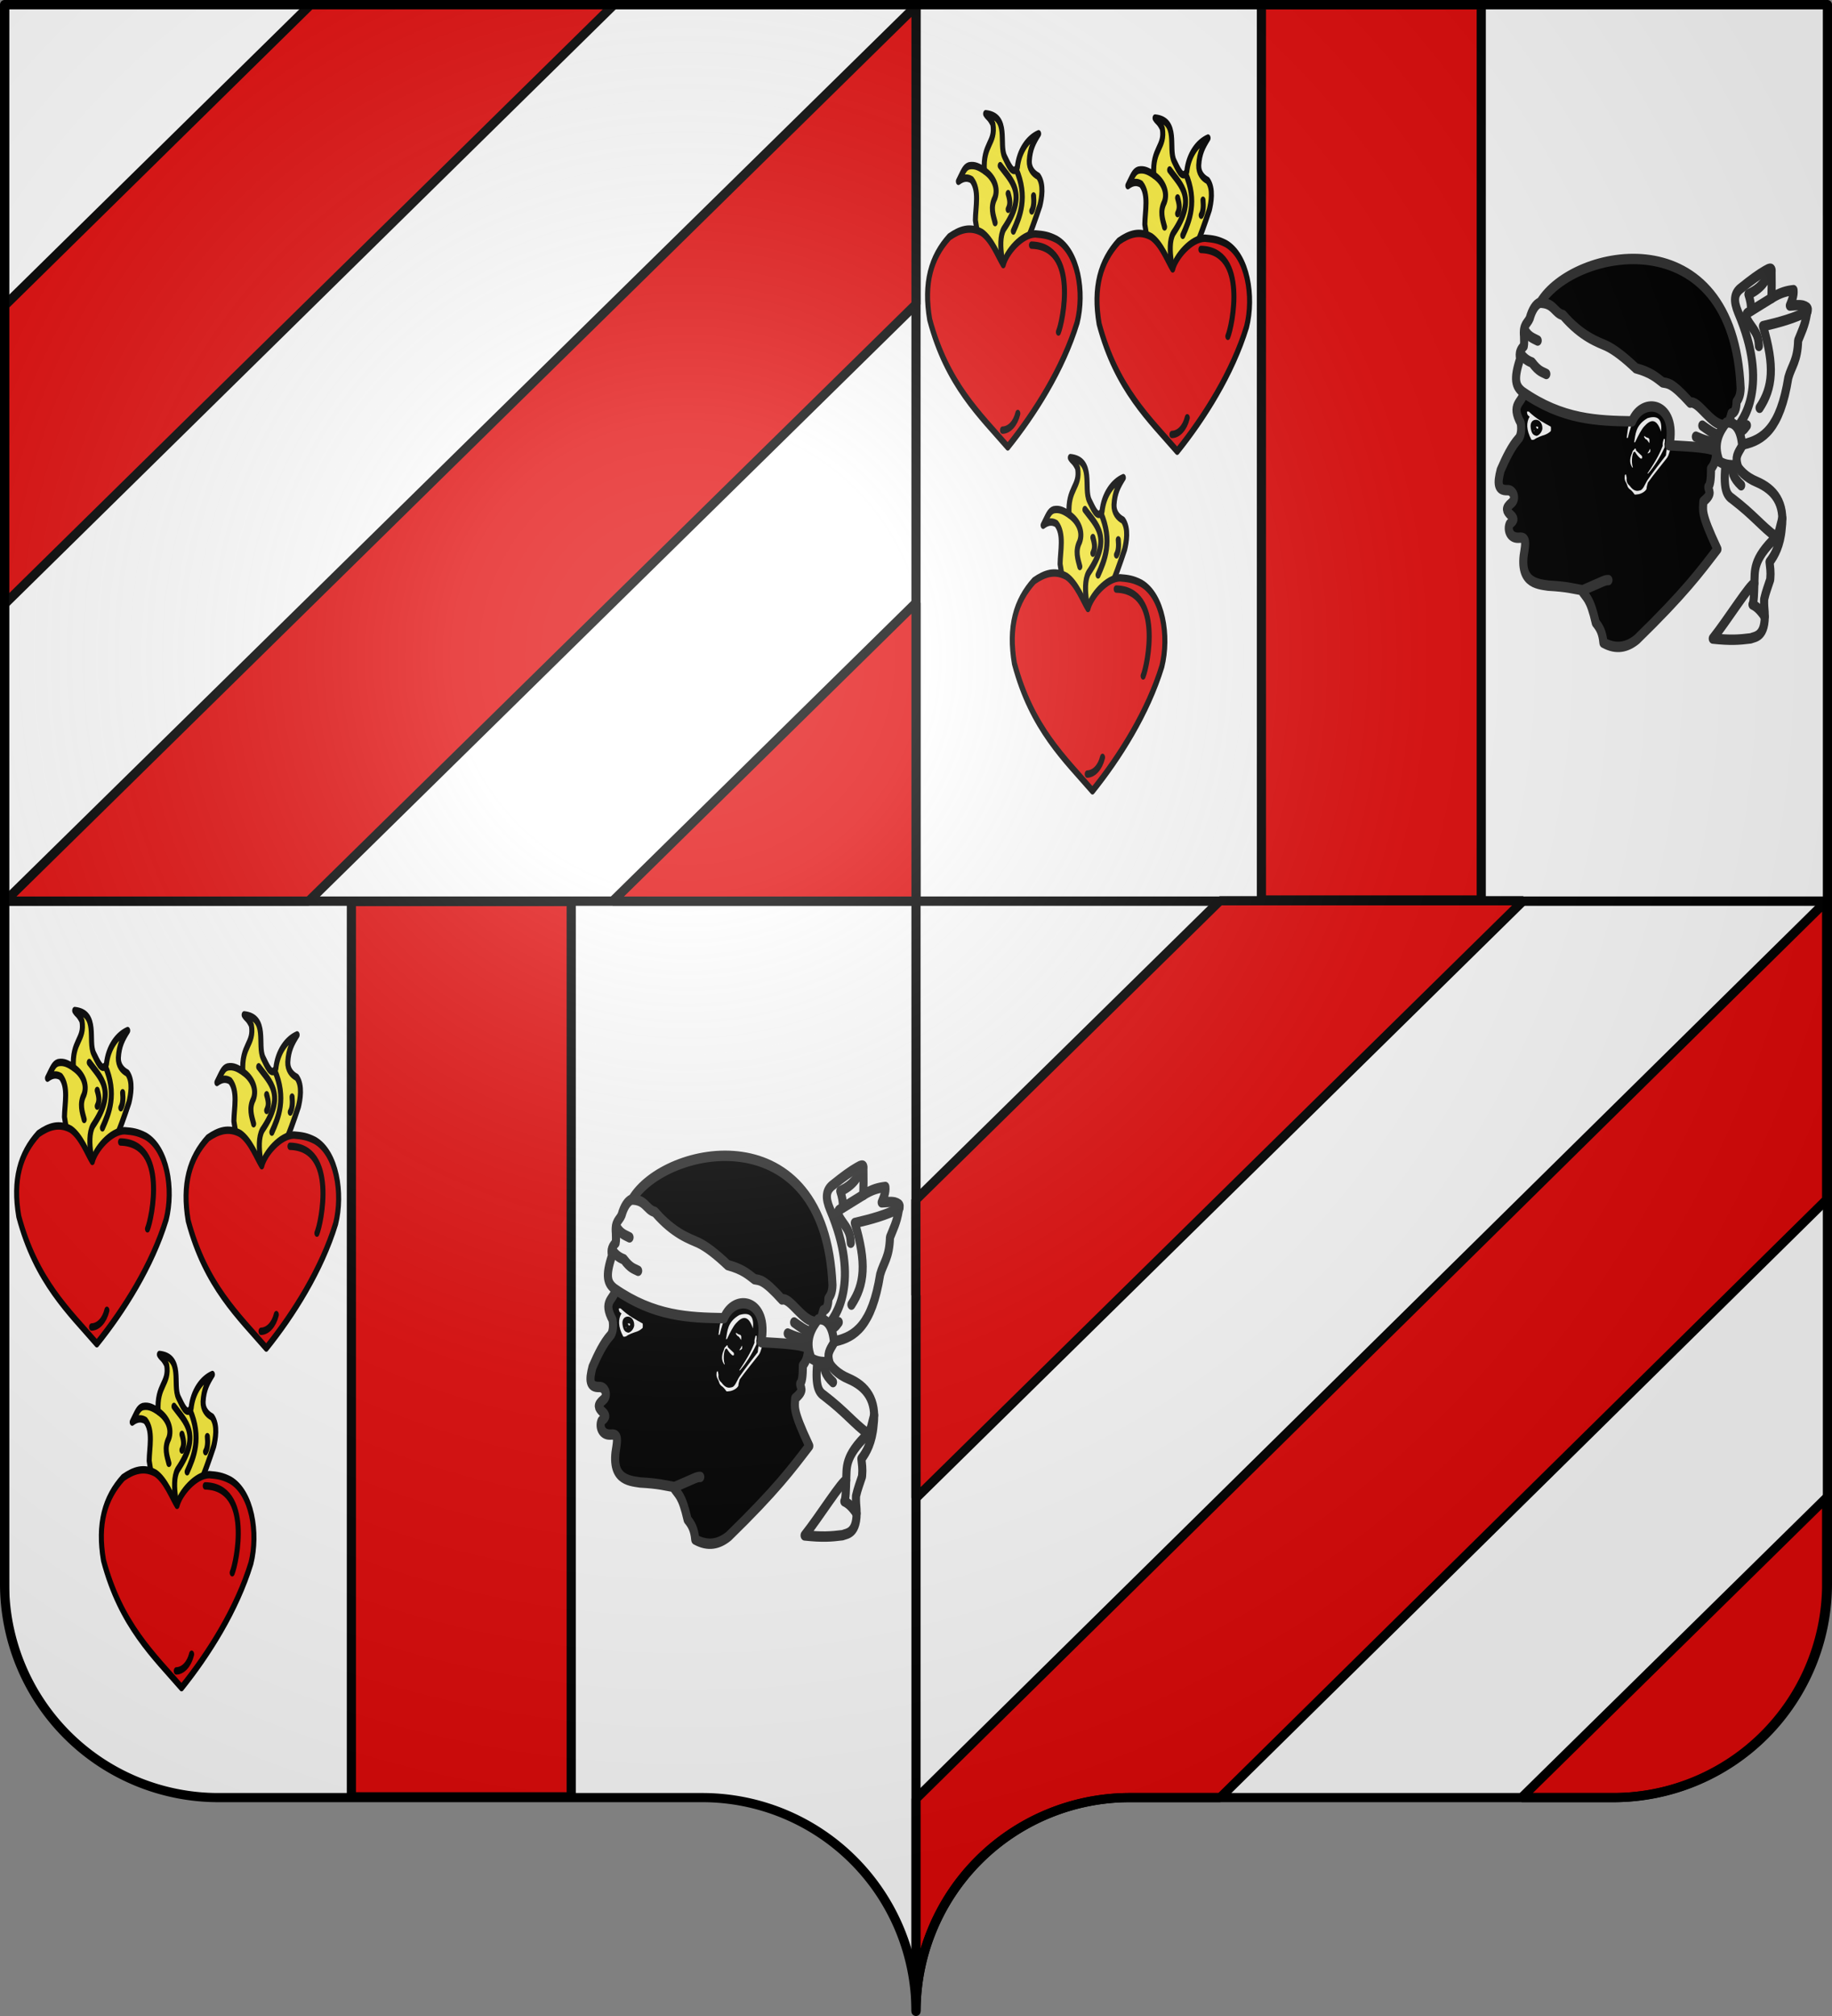
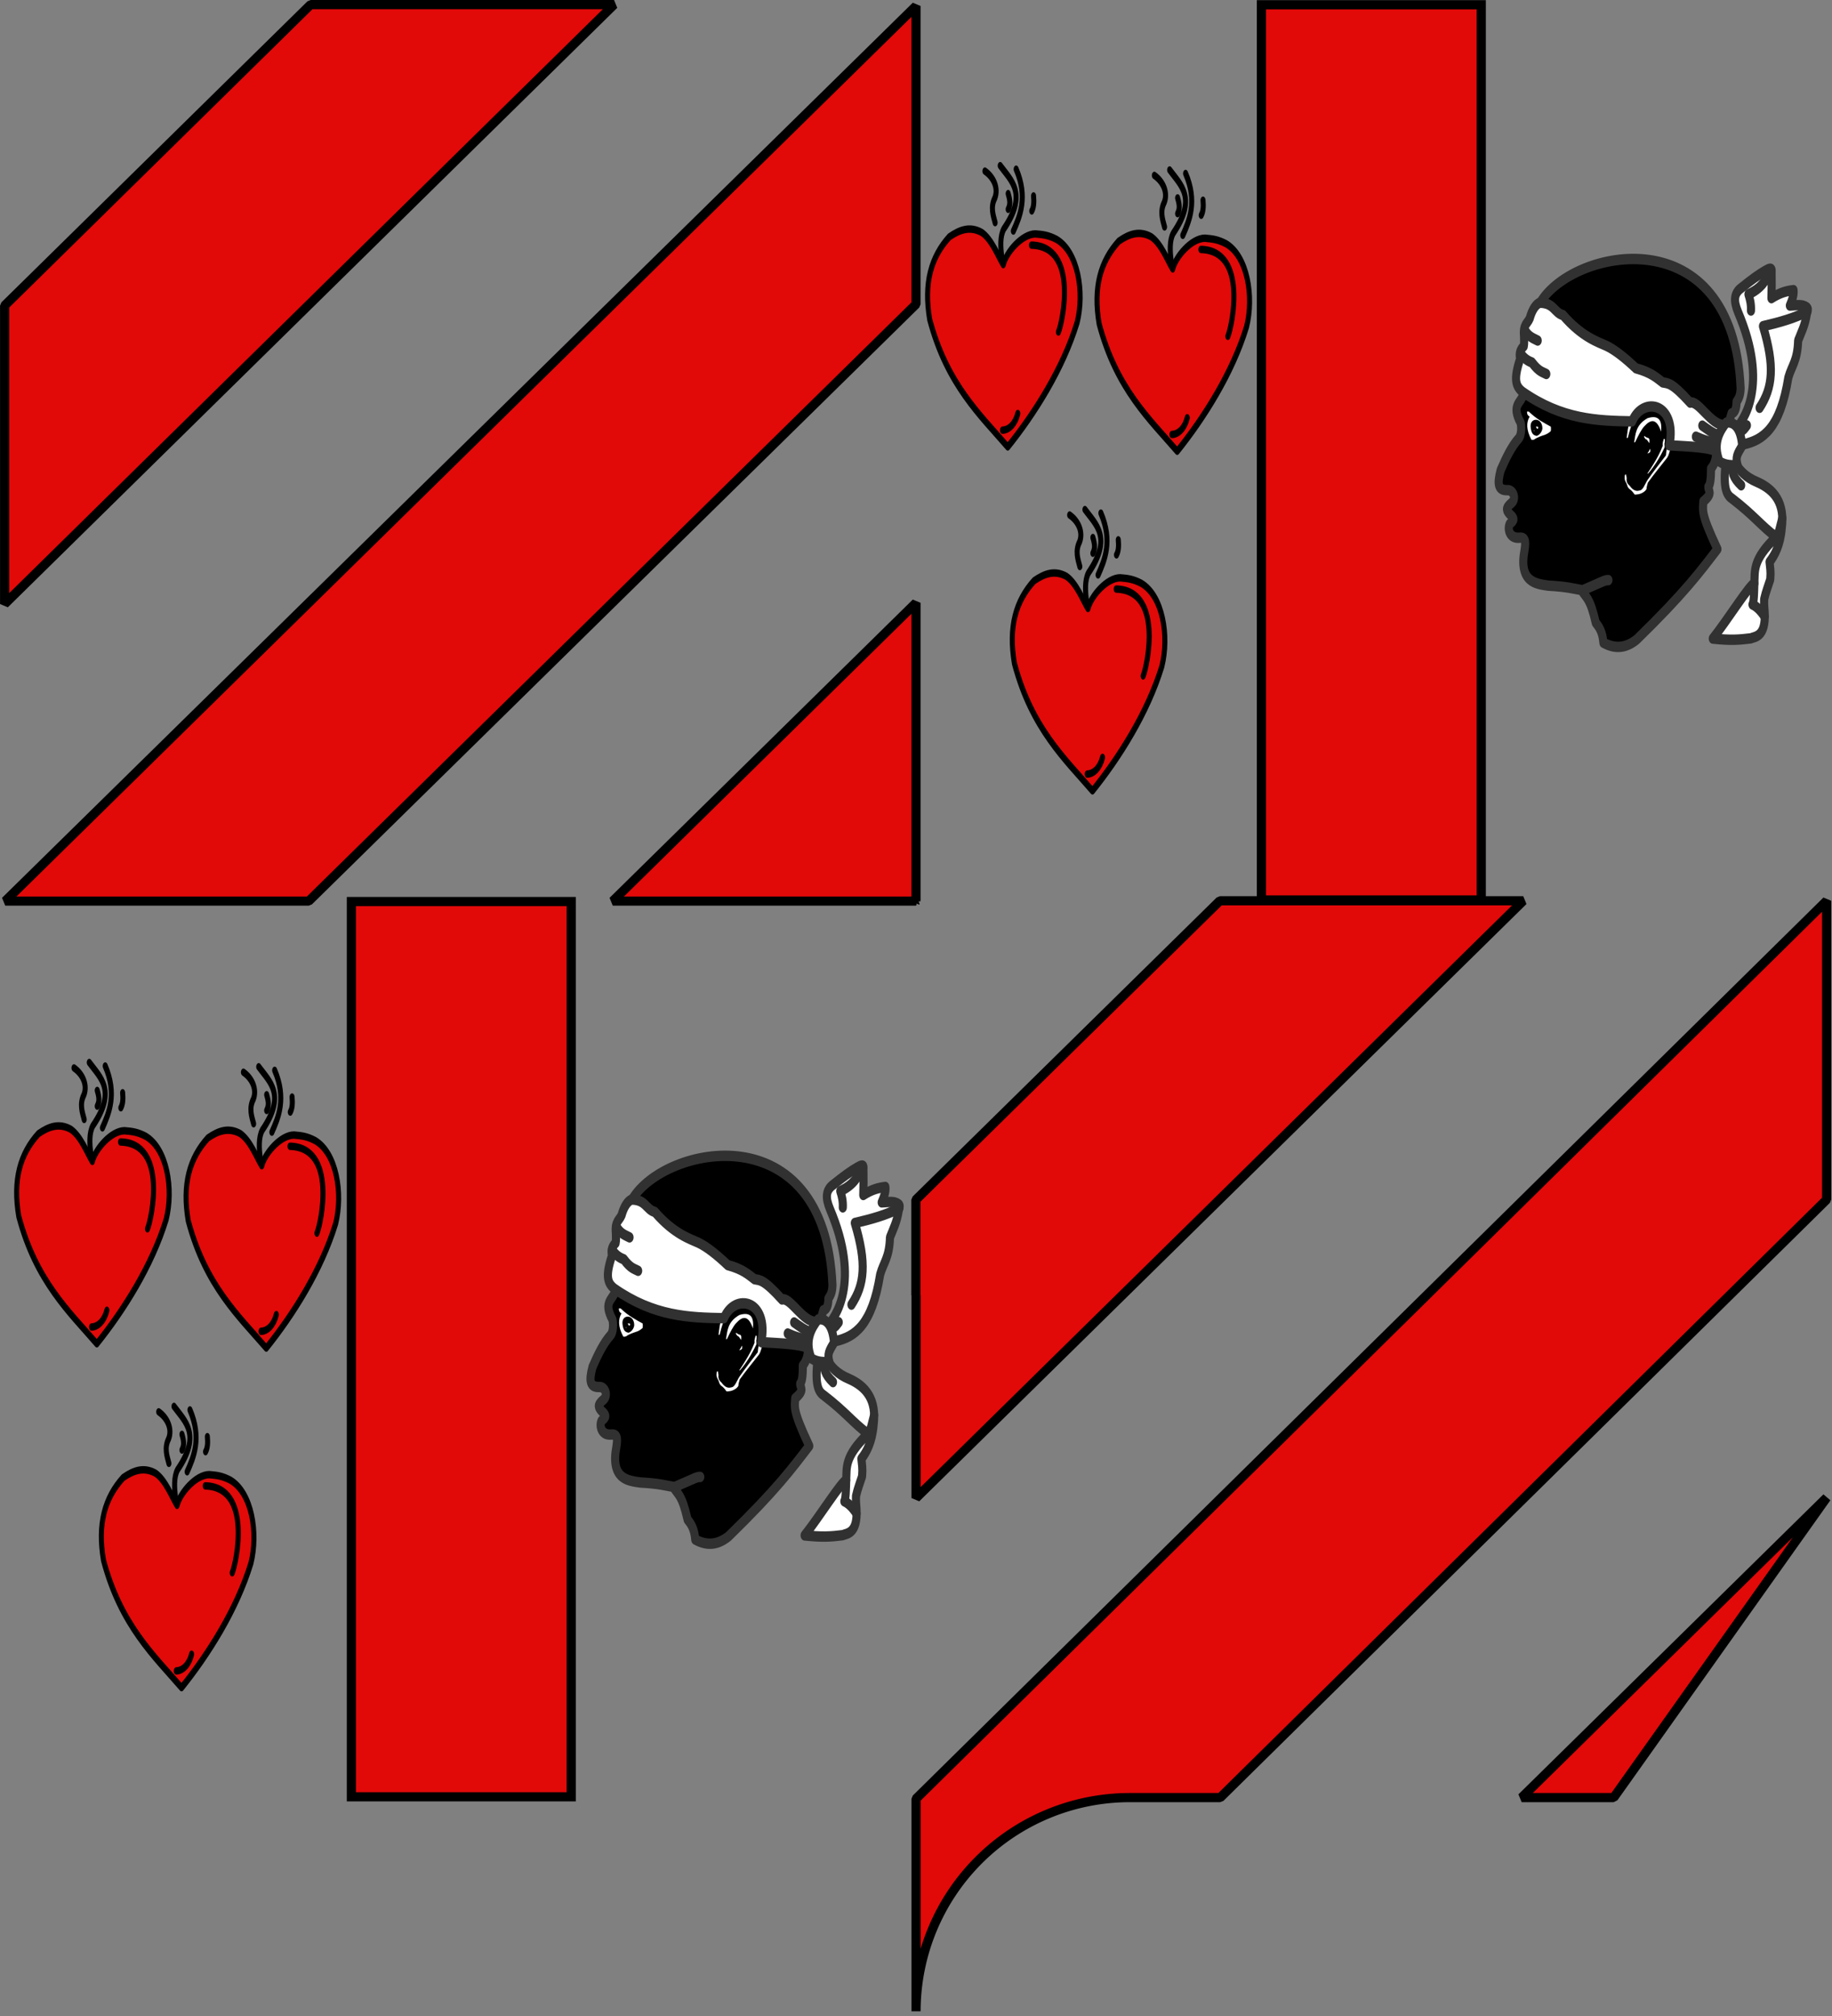
<svg xmlns="http://www.w3.org/2000/svg" xmlns:ns1="http://sodipodi.sourceforge.net/DTD/sodipodi-0.dtd" xmlns:ns2="http://www.inkscape.org/namespaces/inkscape" xmlns:xlink="http://www.w3.org/1999/xlink" width="600" height="660" viewBox="-300 -295 600 660" version="1.1" id="svg31" ns1:docname="Blason_famille_de_Perceval_(Nivelles,_Malines).svg" ns2:version="1.1 (1:1.1+202105261517+ce6663b3b7)">
  <rect x="-300" y="-295" width="600" height="660" fill="#808080" stroke="none" />
  <ns1:namedview id="namedview33" pagecolor="#ffffff" bordercolor="#666666" borderopacity="1.0" ns2:pageshadow="2" ns2:pageopacity="0.0" ns2:pagecheckerboard="0" showgrid="false" ns2:zoom="0.42575758" ns2:cx="111.56584" ns2:cy="351.13879" ns2:window-width="1366" ns2:window-height="713" ns2:window-x="0" ns2:window-y="30" ns2:window-maximized="1" ns2:current-layer="layer3" />
  <defs id="defs13">
    <radialGradient id="Gradient1" gradientUnits="userSpaceOnUse" cy="-80" cx="-75" r="405">
      <stop stop-color="#fff" stop-opacity=".31" offset="0" id="stop2" />
      <stop stop-color="#fff" stop-opacity=".25" offset=".19" id="stop4" />
      <stop stop-color="#6b6b6b" stop-opacity=".125" offset=".6" id="stop6" />
      <stop stop-opacity=".125" offset="1" id="stop8" />
    </radialGradient>
    <clipPath id="shield_cut">
-       <path id="shield" d="M-298.5,-293.5 h597 v517 a70,70 0 0,1 -70,70 h-158.5 a70,70 0 0,0 -70,70 70,70 0 0,0 -70,-70 h-158.5 a70,70 0 0,1 -70,-70z" style="stroke-linecap:round;stroke-linejoin:round" />
-     </clipPath>
+       </clipPath>
  </defs>
  <g id="layer4" ns2:label="Fond écu" ns2:groupmode="layer" clip-path="url(#shield_cut)" style="display:inline;stroke:#000000;stroke-width:3" ns1:insensitive="true">
    <rect style="fill:#ffffff;stroke:#000000;stroke-width:3;stroke-linecap:round" id="rect872" width="598.5" height="658.5" x="-298.5" y="-293.5" />
    <path id="path2694" style="fill:none" d="M 0,-295 V 365 M -300,0 h 600" />
    <path style="fill:none" d="M -300,0 H 300" id="path4799" />
  </g>
  <g id="layer3" ns2:label="Meubles" ns2:groupmode="layer" style="display:inline">
    <g id="g152" transform="translate(-0.133)">
      <g id="g4177" transform="matrix(0.327,0,0,0.482,3.44,-258.754)" style="stroke-width:2.518">
-         <path ns1:nodetypes="ccccccccccccccc" ns2:connector-curvature="0" id="path5378" d="m 114.029,64.314 c 1.644,-4.667 4.289,-14.133 -1.667,-19.8 -5.133,-1.822 -9.267,-5.244 -9,-10.467 0.663,-8.349 4.496,-13.123 9.333,-18.4 -10.511,3.067 -19.622,11.533 -21.333,23 -4.422,5.756 -9.044,-2.489 -12.667,-7.333 -6.181,-8.724 5.268,-27.54 -19.067,-29.267 2.222,2.556 3.644,1.911 7.267,7.067 3.044,13.016 -10.16,13.408 -8.533,31.533 -4.717,-2.122 -9.321,-4.069 -15.333,-3.2 -4.556,0.978 -5.911,4.156 -10.667,10.533 5.489,-2.889 9.578,-2.578 13.267,-1.067 7.981,6.91 3.877,18.509 3.733,27.4 4.657,21.265 8.862,29.86 25.941,38.65 18.232,-7.433 29.947,-30.834 38.725,-48.65 z" style="display:inline;fill:#fcef3c;fill-opacity:1;stroke:#000000;stroke-width:5.035;stroke-linecap:butt;stroke-linejoin:round;stroke-miterlimit:4;stroke-dasharray:none;stroke-opacity:1" />
        <path ns1:nodetypes="ccccccccc" ns2:connector-curvature="0" id="path5372" d="m 77.285,104.523 c 2.967,-8.329 18.638,-20.77 32.232,-20.846 8.018,0.447 13.035,0.894 21.052,3.675 21.693,8.522 28.277,35.949 20.714,56.477 -14.157,31.309 -42.318,61.592 -69.494,84.535 -27.399,-21.607 -60.87,-42.354 -78.191,-86.54 -6.164,-24.703 1.22,-42.331 19.708,-56.142 10.583,-5.002 20.833,-7.337 32.416,-3.005 10.156,4.717 16.662,16.537 21.562,21.846 z" style="fill:#e20909;fill-opacity:1;stroke:#000000;stroke-width:5.035;stroke-linecap:butt;stroke-linejoin:round;stroke-miterlimit:4;stroke-dasharray:none;stroke-opacity:1" />
        <path id="path3981" style="fill:none;fill-opacity:1;stroke:#000000;stroke-width:5.035;stroke-linecap:round;stroke-linejoin:miter;stroke-miterlimit:4;stroke-dasharray:none;stroke-opacity:1" d="m 82.196,56.314 c 2.333,5.222 2,7.778 0,10.667 m 25.439,-9.1 c 0.6,4.2 0.2,7.8 -1.8,10.2 M 74.222,37.314 c 11.17,10.365 27.584,19.013 3.6,43 -3.867,4.8 -3.333,12.6 -2,19 m 14.373,-59.6 c 12.037,19.01 3.776,31.989 -2.8,42 M 58.918,41.01 c 8.751,4.139 13.643,11.537 10,18.2 -4.606,6.242 -1.826,11.598 0.2,16.8 m 36.411,15.304 c 47.381,0.748 31.19,52.416 27,59 m -56,66.667 c 6.778,-0.111 12.889,-4.556 15.333,-11.333" />
      </g>
      <use x="0" y="0" xlink:href="#g4177" id="use4506" transform="translate(55.492,1.409)" width="100%" height="100%" />
      <use x="0" y="0" xlink:href="#g4177" id="use4590" transform="translate(27.746,112.589)" width="100%" height="100%" />
    </g>
    <rect style="fill:#e20909;stroke:#000000;stroke-width:3;stroke-linecap:round;stroke-miterlimit:4;stroke-dasharray:none" id="rect4638" width="72" height="293.082" x="113.128" y="-293.451" />
    <rect style="fill:#e20909;stroke:#000000;stroke-width:3;stroke-linecap:round;stroke-miterlimit:4;stroke-dasharray:none" id="rect4877" width="72" height="293.082" x="-184.918" y="0.154" />
-     <path id="path6056" style="fill:#e20909;stroke:#000000;stroke-width:3;stroke-linecap:round;stroke-linejoin:bevel;stroke-miterlimit:4;stroke-dasharray:none;stroke-opacity:1" transform="translate(-300,-295)" d="M 101.746,1.5 1.51,100.055 v 97.697 L 201.107,1.5 Z M 300,1.959 1.715,295 H 101.119 L 300,99.615 Z M 300,197.355 200.689,295 h 99.27 v 0.09 l 0.195,-0.191 H 300 Z m 99.518,97.543 -99.559,97.889 v 31.248 h 0.053 v 66.396 l 198.869,-195.533 z m 198.727,0 -298.232,293.984 v 69.559 A 70,70 0 0 1 370,588.5 h 29.639 L 598.244,392.73 Z m 0,195.391 L 498.357,588.5 H 528.5 a 70,70 0 0 0 69.744,-68.713 z" />
+     <path id="path6056" style="fill:#e20909;stroke:#000000;stroke-width:3;stroke-linecap:round;stroke-linejoin:bevel;stroke-miterlimit:4;stroke-dasharray:none;stroke-opacity:1" transform="translate(-300,-295)" d="M 101.746,1.5 1.51,100.055 v 97.697 L 201.107,1.5 Z M 300,1.959 1.715,295 H 101.119 L 300,99.615 Z M 300,197.355 200.689,295 h 99.27 v 0.09 l 0.195,-0.191 H 300 Z m 99.518,97.543 -99.559,97.889 v 31.248 h 0.053 v 66.396 l 198.869,-195.533 z m 198.727,0 -298.232,293.984 v 69.559 A 70,70 0 0 1 370,588.5 h 29.639 L 598.244,392.73 Z m 0,195.391 L 498.357,588.5 H 528.5 z" />
    <use x="0" y="0" xlink:href="#g152" id="use1375" transform="translate(-298.339,293.605)" width="100%" height="100%" />
    <g transform="matrix(0.155,0,0,0.199,-116.451,59.876)" id="g30359" style="stroke-width:3.04">
      <path d="m 260.619,547.246 c -7.609,-0.045 -7.63,0.782 -54.548,16.668 -20.445,-2.684 -31.263,-5.768 -72.731,-7.576 -25.418,-2.947 -62.85,-5.457 -50.003,-58.589 3.364,-17.02 0.928,-21.365 -13.132,-20.203 -18.976,0.401 -23.282,-14.595 -18.183,-22.728 5.7,-4.51 14.493,-6.517 0,-16.162 -5.764,-5.364 -10.848,-8.806 3.536,-18.183 10.926,-6.657 4.697,-21.961 -8.586,-21.213 -20.388,0.421 -21.533,-10.56 -14.142,-32.83 11.122,-19.849 22.77,-38.821 37.881,-52.023 3.928,-2.722 7.351,-13.276 4.546,-25.759 -21.609,-30.823 2.459,-32.637 5.556,-47.982 -8.079,-27.084 -6.271,-48.629 -1.01,-57.074 l 6.566,-20.203 c 3.501,-12.943 0.745,-33.49 14.142,-44.447 11.949,-7.707 11.672,-18.235 15.657,-27.779 68.859,-90.221 408.361,-143.978 423.759,140.411 -0.349,12.853 -4.762,17.742 -8.586,22.223 -0.168,11.785 -3.704,18.183 -10.607,19.193 -9.151,24.053 -17.364,50.815 -32.325,58.084 0.433,13.307 -2.146,24.894 -11.112,32.83 0.101,20.086 -2.309,27.119 -5.556,29.799 -0.747,7.125 11.377,9.837 -10.607,24.244 -0.421,14.8 -6.838,17.476 29.799,78.287 -36.465,37.045 -69.074,71.721 -170.211,148.492 -20.558,13.039 -43.498,17.232 -70.711,5.556 -1.822,-17.479 -8.714,-25.666 -16.162,-32.83 -12.333,-42.124 -20.549,-40.983 -30.305,-53.9" transform="translate(34.857,99.219)" style="color:#000000;display:inline;overflow:visible;visibility:visible;opacity:1;fill:#000000;fill-opacity:1;fill-rule:nonzero;stroke:#313131;stroke-width:17.106;stroke-linecap:round;stroke-linejoin:round;stroke-miterlimit:4;stroke-dasharray:none;stroke-dashoffset:0;stroke-opacity:1;marker:none;marker-start:none;marker-mid:none;marker-end:none" id="path1884" />
      <g id="g30350" style="stroke-width:3.04">
        <path d="m 297.742,373.5 c -1.551,-0.285 -2.447,0.496 -2.652,2.399 -0.239,1.866 -0.458,3.74 0.126,5.935 0.251,1.044 0.887,2.409 2.147,4.293 2.138,2.502 2.793,5.3 4.167,7.955 1.238,1.559 2.791,3.071 4.924,4.041 2.876,1.589 6.791,5.105 9.218,8.081 1.274,0.887 6.243,-0.215 9.47,-0.379 11.581,-2.415 15.793,-7.812 16.036,-8.713 -0.041,-2.152 0.794,-5.46 2.778,-10.228 13.427,-14.619 26.853,-27.022 40.28,-40.532 2.089,-2.695 3.786,-3.409 8.46,-19.193 -1.18,-5.799 -2.131,-5.442 -3.157,-7.071 -1.252,1.763 2.978,1.359 -4.167,8.965 -2.656,4.576 -2.697,8.749 -3.283,13.006 -13.042,13.001 -25.971,26.19 -38.512,40.027 -6.502,7.772 -9.604,17.463 -17.678,17.804 -6.852,1.625 -13.561,-0.452 -20.077,-7.576 -4.29,-2.983 -7.884,-6.408 -6.692,-12.879 -0.332,-2.503 -0.905,-4.041 -1.389,-5.935 z" transform="translate(34.857,99.219)" style="color:#000000;display:inline;overflow:visible;visibility:visible;fill:#ffffff;fill-opacity:1;fill-rule:nonzero;stroke:none;stroke-width:1.52;stroke-linecap:round;stroke-linejoin:round;stroke-miterlimit:4;stroke-dashoffset:0;stroke-opacity:1;marker:none;marker-start:none;marker-mid:none;marker-end:none" id="path15283" />
-         <path d="m 311.339,362.268 c -5.547,-6.046 -6.779,-13.679 -0.893,-23.929 1.083,-2.937 1.751,-4.574 3.839,-5.268 4.186,-4.818 4.243,-1.213 4.732,0.804 l 12.411,9.196 c 0.566,2.501 1.297,5.12 -3.214,4.018 -5.142,-3.283 -8.335,-6.909 -11.161,-10.625 -5.571,-3.529 -9.331,15.613 -4.911,24.821 -0.021,0.636 -0.118,1.176 -0.804,0.982 z" transform="translate(34.857,99.219)" style="color:#000000;display:inline;overflow:visible;visibility:visible;opacity:1;fill:#ffffff;fill-opacity:1;fill-rule:nonzero;stroke:none;stroke-width:1.52;stroke-linecap:round;stroke-linejoin:round;stroke-miterlimit:4;stroke-dasharray:none;stroke-dashoffset:0;stroke-opacity:1;marker:none;marker-start:none;marker-mid:none;marker-end:none" id="path19718" />
        <path d="m 343.01,338.587 c 1.726,-2.073 3.451,-2.949 5.177,-7.324 0.523,0.645 1.021,1.388 0.884,4.672 -2.683,2.762 -4.361,2.677 -6.061,2.652 z" transform="translate(34.857,99.219)" style="color:#000000;display:inline;overflow:visible;visibility:visible;opacity:1;fill:#ffffff;fill-opacity:1;fill-rule:nonzero;stroke:none;stroke-width:1.52;stroke-linecap:round;stroke-linejoin:round;stroke-miterlimit:4;stroke-dasharray:none;stroke-dashoffset:0;stroke-opacity:1;marker:none;marker-start:none;marker-mid:none;marker-end:none" id="path21490" />
        <path d="m 336.57,309.923 c 2.157,1.66 4.641,2.863 7.639,3.346 0.943,0.389 1.931,0.423 2.715,2.083 0.661,1.677 0.173,4.272 0.063,6.566 -2.712,-2.399 -4.342,-6.36 -8.397,-6.819 -0.174,-0.75 -0.659,-1.568 -2.336,-2.652 -0.5,-1.205 0.022,-1.796 0.316,-2.525 z" transform="translate(34.857,99.219)" style="color:#000000;display:inline;overflow:visible;visibility:visible;opacity:1;fill:#ffffff;fill-opacity:1;fill-rule:nonzero;stroke:none;stroke-width:9.12;stroke-linecap:round;stroke-linejoin:round;stroke-miterlimit:4;stroke-dasharray:none;stroke-dashoffset:0;stroke-opacity:1;marker:none;marker-start:none;marker-mid:none;marker-end:none" id="path22377" />
        <path d="m 299.195,313.08 c 1.859,-8.975 1.77,-17.801 7.639,-27.085 l 6.124,-1.831 c -3.907,9.168 -7.052,14.994 -11.364,28.979 -0.709,0.252 -1.367,0.654 -2.399,-0.063 z" transform="translate(34.857,99.219)" style="color:#000000;display:inline;overflow:visible;visibility:visible;opacity:1;fill:#ffffff;fill-opacity:1;fill-rule:nonzero;stroke:none;stroke-width:9.12;stroke-linecap:round;stroke-linejoin:round;stroke-miterlimit:4;stroke-dasharray:none;stroke-dashoffset:0;stroke-opacity:1;marker:none;marker-start:none;marker-mid:none;marker-end:none" id="path23264" />
        <path d="m 314.915,320.719 c 3.187,-13.302 2.526,-28.36 28.347,-39.901 25.322,-5.995 30.759,4.864 28.6,22.16 -9.701,-22.54 -22.178,-20.339 -35.734,-8.523 -5.74,4.74 -12.611,15.128 -18.512,24.971 -0.875,1.46 -1.733,1.082 -2.701,1.293 z" transform="translate(34.857,99.219)" style="color:#000000;display:inline;overflow:visible;visibility:visible;opacity:1;fill:#ffffff;fill-opacity:1;fill-rule:nonzero;stroke:none;stroke-width:9.12;stroke-linecap:round;stroke-linejoin:round;stroke-miterlimit:4;stroke-dasharray:none;stroke-dashoffset:0;stroke-opacity:1;marker:none;marker-start:none;marker-mid:none;marker-end:none" id="path24151" />
        <path d="m 343.073,371.732 c 22.245,-25.958 26.808,-35.094 32.199,-45.204 -0.789,-5.407 1.221,-7.759 2.083,-11.364 1.193,-0.525 1.941,-0.272 2.462,0.379 -0.115,2.447 0.274,5.146 -0.758,7.134 0.532,4.366 0.178,4.298 0.253,6.377 -10.272,16.898 -22.149,31.476 -34.661,42.742 -0.622,0.459 -1.124,0.316 -1.578,-0.063 z" transform="translate(34.857,99.219)" style="color:#000000;display:inline;overflow:visible;visibility:visible;opacity:1;fill:#ffffff;fill-opacity:1;fill-rule:nonzero;stroke:none;stroke-width:9.12;stroke-linecap:round;stroke-linejoin:round;stroke-miterlimit:4;stroke-dasharray:none;stroke-dashoffset:0;stroke-opacity:1;marker:none;marker-start:none;marker-mid:none;marker-end:none" id="path25038" />
      </g>
      <g id="g10806" style="stroke-width:3.04">
        <g style="fill:#ffffff;fill-opacity:1;stroke:#313131;stroke-width:5.702;stroke-opacity:1" id="g10799">
          <path d="m 79.297,237.634 c -14.524,-8.93 -19.901,-20.305 -5.091,-54.569 -3.135,-10.137 1.374,-15.906 7.576,-20.708 1.055,-3.615 0.761,-9.926 0.505,-16.162 -2.493,-19.733 7.426,-20.849 12.122,-29.799 4.816,-13.557 12.587,-22.95 21.213,-25.506 29.934,0.152 30.308,16.514 49.053,20.415 40.141,36.208 74.632,44.406 91.904,50.569 16.633,6.178 37.41,18.571 62.124,36.871 31.823,6.818 42.851,15.122 56.569,23.234 11.215,1.855 18.395,-0.877 58.084,33.335 17.425,-4.284 43.588,36.822 71.721,36.871 l 7.576,31.315 -18.688,14.647 c -13.207,-9.855 -61.779,-10.485 -104.551,-12.627 17.808,-70.177 -56.324,-81.377 -78.792,-39.396 C 237.083,285.13 163.369,283.394 79.297,237.634 Z" transform="translate(34.857,99.219)" style="color:#000000;display:inline;overflow:visible;visibility:visible;opacity:1;fill:#ffffff;fill-opacity:1;fill-rule:nonzero;stroke:#313131;stroke-width:17.106;stroke-linecap:round;stroke-linejoin:round;stroke-miterlimit:4;stroke-dasharray:none;stroke-dashoffset:0;stroke-opacity:1;marker:none;marker-start:none;marker-mid:none;marker-end:none" id="path2791" />
          <path d="m 109.214,272.362 c 5.877,7.694 14.052,13.091 24.643,16.071 14.514,15.099 21.533,15.209 30.357,18.929" style="color:#000000;display:inline;overflow:visible;visibility:visible;opacity:1;fill:none;fill-opacity:1;fill-rule:nonzero;stroke:#313131;stroke-width:17.106;stroke-linecap:round;stroke-linejoin:round;stroke-miterlimit:4;stroke-dasharray:none;stroke-dashoffset:0;stroke-opacity:1;marker:none;marker-start:none;marker-mid:none;marker-end:none" id="path9879" />
          <path d="m 118.143,233.791 c 7.867,12.339 18.066,14.57 27.857,18.571" style="color:#000000;display:inline;overflow:visible;visibility:visible;opacity:1;fill:none;fill-opacity:1;fill-rule:nonzero;stroke:#313131;stroke-width:17.106;stroke-linecap:round;stroke-linejoin:round;stroke-miterlimit:4;stroke-dasharray:none;stroke-dashoffset:0;stroke-opacity:1;marker:none;marker-start:none;marker-mid:none;marker-end:none" id="path9881" />
          <path d="m 445.357,311.286 c 15.224,5.174 30.591,9.777 47.143,9.643" transform="translate(34.857,99.219)" style="color:#000000;display:inline;overflow:visible;visibility:visible;opacity:1;fill:none;fill-opacity:1;fill-rule:nonzero;stroke:#313131;stroke-width:17.106;stroke-linecap:round;stroke-linejoin:round;stroke-miterlimit:4;stroke-dasharray:none;stroke-dashoffset:0;stroke-opacity:1;marker:none;marker-start:none;marker-mid:none;marker-end:none" id="path9883" />
          <path d="m 458.929,293.071 c 11.685,6.372 23.103,13.549 36.071,16.071" transform="translate(34.857,99.219)" style="color:#000000;display:inline;overflow:visible;visibility:visible;opacity:1;fill:none;fill-opacity:1;fill-rule:nonzero;stroke:#313131;stroke-width:17.106;stroke-linecap:round;stroke-linejoin:round;stroke-miterlimit:4;stroke-dasharray:none;stroke-dashoffset:0;stroke-opacity:1;marker:none;marker-start:none;marker-mid:none;marker-end:none" id="path9885" />
        </g>
        <g style="stroke:#313131;stroke-width:5.702;stroke-opacity:1" id="g10786">
          <path d="m 527.5,301.286 c 18.604,-17.087 72.972,-73.488 7.143,-194.643 -9.921,-18.725 -9.213,-31.261 7.143,-40.357 19.806,-12.425 36.856,-22.094 50,-27.857 17.614,-8.217 12.964,-0.028 13.571,4.286 0.301,12.732 0.292,26.083 -0.357,40.714 19.104,-9.668 33.322,-12.007 46.786,-13.214 1.156,8.452 -3.379,16.905 -7.857,25.357 9.021,-0.292 17.608,-1.45 27.5,0 15.675,3.651 9.549,7.996 8.571,13.214 -4.066,19.72 -11.859,30.742 -18.571,44.286 -1.197,33.403 -13.578,41.244 -20.714,61.071 -17.332,84.304 -54.018,102.483 -93.929,109.643 l -13.929,1.071 z" transform="translate(34.857,99.219)" style="color:#000000;display:inline;overflow:visible;visibility:visible;opacity:1;fill:#ffffff;fill-opacity:1;fill-rule:nonzero;stroke:#313131;stroke-width:17.106;stroke-linecap:round;stroke-linejoin:round;stroke-miterlimit:4;stroke-dasharray:none;stroke-dashoffset:0;stroke-opacity:1;marker:none;marker-start:none;marker-mid:none;marker-end:none" id="path4565" />
          <path d="m 536.786,302 c 8.892,0.321 11.964,-5.179 16.429,-9.286" transform="translate(34.857,99.219)" style="color:#000000;display:inline;overflow:visible;visibility:visible;opacity:1;fill:none;fill-opacity:1;fill-rule:nonzero;stroke:#313131;stroke-width:17.106;stroke-linecap:round;stroke-linejoin:round;stroke-miterlimit:4;stroke-dasharray:none;stroke-dashoffset:0;stroke-opacity:1;marker:none;marker-start:none;marker-mid:none;marker-end:none" id="path9887" />
          <path d="m 580,263.786 c 28.007,-33.062 32.438,-68.46 7.143,-134.286 34.494,-6.238 67.443,-13.376 93.929,-24.286" transform="translate(34.857,99.219)" style="color:#000000;display:inline;overflow:visible;visibility:visible;opacity:1;fill:none;fill-opacity:1;fill-rule:nonzero;stroke:#313131;stroke-width:17.106;stroke-linecap:round;stroke-linejoin:round;stroke-miterlimit:4;stroke-dasharray:none;stroke-dashoffset:0;stroke-opacity:1;marker:none;marker-start:none;marker-mid:none;marker-end:none" id="path9889" />
-           <path d="m 578.571,162 c -0.847,-19.61 -10.187,-25.435 -20.184,-37.431 -8.717,-10.406 -6.887,-14.971 -4.459,-16.497 l 51.786,-25" transform="translate(34.857,99.219)" style="color:#000000;display:inline;overflow:visible;visibility:visible;opacity:1;fill:none;fill-opacity:1;fill-rule:nonzero;stroke:#313131;stroke-width:17.106;stroke-linecap:round;stroke-linejoin:round;stroke-miterlimit:4;stroke-dasharray:none;stroke-dashoffset:0;stroke-opacity:1;marker:none;marker-start:none;marker-mid:none;marker-end:none" id="path9891" />
          <path d="m 561.786,103.786 c 0.594,-10.118 -1.94,-18.673 -5.357,-26.786 25.673,-9.049 38.233,-22.546 47.857,-40.714" transform="translate(34.857,99.219)" style="color:#000000;display:inline;overflow:visible;visibility:visible;opacity:1;fill:none;fill-opacity:1;fill-rule:nonzero;stroke:#313131;stroke-width:17.106;stroke-linecap:round;stroke-linejoin:round;stroke-miterlimit:4;stroke-dasharray:none;stroke-dashoffset:0;stroke-opacity:1;marker:none;marker-start:none;marker-mid:none;marker-end:none" id="path9893" />
        </g>
        <g style="stroke:#313131;stroke-width:17.106;stroke-linecap:round;stroke-linejoin:round;stroke-miterlimit:4;stroke-dasharray:none;stroke-opacity:1" id="g10793">
          <path d="m 508.834,351.033 c -6.877,47.018 1.696,56.352 14.023,62.753 46.096,27.661 60.623,44.159 92.143,62.5 -50.92,37.989 -44.431,55.778 -46.071,76.429 -8.473,0.175 -57.591,61.083 -87.857,90.714 37.178,3.079 55.589,2.086 80.357,-0.357 7.907,-2.975 32.326,-1.502 29.286,-43.214 -0.491,-6.357 -1.447,-10.385 -1.071,-21.071 3.668,-12.686 7.902,-20.462 12.857,-32.5 0.155,-7.118 1.919,-7.798 -1.429,-28.929 10.876,-10.961 22.94,-28.244 25.714,-55.357 6.913,-41.135 -15.099,-63.807 -52.857,-76.429 -22.095,-7.221 -37.309,-18.374 -46.071,-33.214 z" transform="translate(34.857,99.219)" style="color:#000000;display:inline;overflow:visible;visibility:visible;opacity:1;fill:#ffffff;fill-opacity:1;fill-rule:nonzero;stroke:#313131;stroke-width:17.106;stroke-linecap:round;stroke-linejoin:round;stroke-miterlimit:4;stroke-dasharray:none;stroke-dashoffset:0;stroke-opacity:1;marker:none;marker-start:none;marker-mid:none;marker-end:none" id="path5452" />
          <path d="m 523.214,358.429 c -2.407,9.334 -0.446,19.514 17.857,32.857" transform="translate(34.857,99.219)" style="color:#000000;display:inline;overflow:visible;visibility:visible;opacity:1;fill:none;fill-opacity:1;fill-rule:nonzero;stroke:#313131;stroke-width:17.106;stroke-linecap:round;stroke-linejoin:round;stroke-miterlimit:4;stroke-dasharray:none;stroke-dashoffset:0;stroke-opacity:1;marker:none;marker-start:none;marker-mid:none;marker-end:none" id="path9895" />
          <path d="m 614.286,476.582 c 6.287,-3.48 9.262,-19.015 13.691,-31.161" transform="translate(34.857,99.219)" style="color:#000000;display:inline;overflow:visible;visibility:visible;opacity:1;fill:none;fill-opacity:1;fill-rule:nonzero;stroke:#313131;stroke-width:17.106;stroke-linecap:round;stroke-linejoin:round;stroke-miterlimit:4;stroke-dasharray:none;stroke-dashoffset:0;stroke-opacity:1;marker:none;marker-start:none;marker-mid:none;marker-end:none" id="path9897" />
          <path d="m 568.929,552.714 c -0.539,15.059 -0.791,30.626 -3.929,34.643 7.678,2.793 16.022,8.475 25.714,20" transform="translate(34.857,99.219)" style="color:#000000;display:inline;overflow:visible;visibility:visible;opacity:1;fill:none;fill-opacity:1;fill-rule:nonzero;stroke:#313131;stroke-width:17.106;stroke-linecap:round;stroke-linejoin:round;stroke-miterlimit:4;stroke-dasharray:none;stroke-dashoffset:0;stroke-opacity:1;marker:none;marker-start:none;marker-mid:none;marker-end:none" id="path9899" />
        </g>
        <path d="m 495.48,352.287 c -16.04,-31.234 2.899,-52.774 14.142,-64.145 15.63,-2.507 30.657,8.185 33.588,38.133 -10.641,14.203 -14.561,18.205 -9.596,32.577 -11.857,-1.106 -23.805,0.719 -38.133,-6.566 z" transform="translate(34.857,99.219)" style="color:#000000;display:inline;overflow:visible;visibility:visible;opacity:1;fill:#ffffff;fill-opacity:1;fill-rule:nonzero;stroke:#313131;stroke-width:17.106;stroke-linecap:round;stroke-linejoin:round;stroke-miterlimit:4;stroke-dasharray:none;stroke-dashoffset:0;stroke-opacity:1;marker:none;marker-start:none;marker-mid:none;marker-end:none" id="path3678" />
      </g>
      <g id="g15277" style="stroke-width:3.04">
        <path d="m 88.571,270.571 c 0.136,5.046 2.846,6.348 5.536,7.679 -7.037,9.45 -7.512,21.456 3.75,38.036 2.284,0.712 4.268,0.067 6.071,-0.357 5.92,-3.532 14.822,-5.806 23.393,-8.036 5.747,-1.718 9.848,-4.621 11.429,-5.714 0.639,-2.73 0.481,-5.062 0.179,-7.321 -14.672,-6.382 -29.762,-12.219 -46.607,-24.821 -3.272,-0.399 -3.775,-0.007 -3.75,0.536 z" transform="translate(34.857,99.219)" style="color:#000000;display:inline;overflow:visible;visibility:visible;opacity:1;fill:#ffffff;fill-opacity:1;fill-rule:nonzero;stroke:none;stroke-width:1.52;stroke-linecap:round;stroke-linejoin:round;stroke-miterlimit:4;stroke-dasharray:none;stroke-dashoffset:0;stroke-opacity:1;marker:none;marker-start:none;marker-mid:none;marker-end:none" id="path10826" />
        <path d="m 121.313,298.335 c -1.71,7.741 -10.681,12.279 -13.634,11.79 -6.955,-1.15 -10.755,-3.912 -12.589,-13.527 -1.831,-9.599 5.156,-13.815 12.589,-13.527 6.944,0.269 14.303,5.929 13.634,15.263 z" transform="matrix(0.94,0,0,0.977,41.84,106.116)" style="opacity:1;fill:#000000;fill-opacity:1;fill-rule:nonzero;stroke:none;stroke-width:1.52;stroke-linecap:round;stroke-linejoin:round;stroke-miterlimit:4;stroke-opacity:1" id="path12598" />
        <path d="m 147.079,395.695 c -0.117,1.069 -0.821,1.853 -1.736,1.831 -0.958,-0.023 -1.736,-0.82 -1.736,-1.831 0,-0.326 -1.788,-0.891 -1.51,-1.321 0.265,-0.41 2.735,-0.51 3.246,-0.51 0.958,0 1.736,0.82 1.736,1.831 z" style="opacity:1;fill:#ffffff;fill-opacity:1;fill-rule:nonzero;stroke:none;stroke-width:1.52;stroke-linecap:round;stroke-linejoin:round;stroke-miterlimit:4;stroke-opacity:1" id="path13486" />
        <path d="m 104.046,301.716 a 0.552,0.631 0 1 1 -1.105,0 0.552,0.631 0 1 1 1.105,0 z" transform="translate(34.857,99.061)" style="opacity:1;fill:#ffffff;fill-opacity:1;fill-rule:nonzero;stroke:none;stroke-width:1.52;stroke-linecap:round;stroke-linejoin:round;stroke-miterlimit:4;stroke-dasharray:none;stroke-opacity:1" id="path13489" />
      </g>
    </g>
    <use x="0" y="0" xlink:href="#g30359" id="use1635" transform="translate(297.433,-293.605)" width="100%" height="100%" />
  </g>
  <g id="layer2" ns2:label="Reflet final" ns2:groupmode="layer" ns1:insensitive="true">
    <use xlink:href="#shield" fill="url(#Gradient1)" id="use25" />
  </g>
  <g id="layer1" ns2:label="Contour final" ns2:groupmode="layer" ns1:insensitive="true" style="display:inline">
    <use xlink:href="#shield" style="fill:none;stroke:#000000;stroke-width:3" id="use28" x="0" y="0" width="100%" height="100%" />
  </g>
</svg>